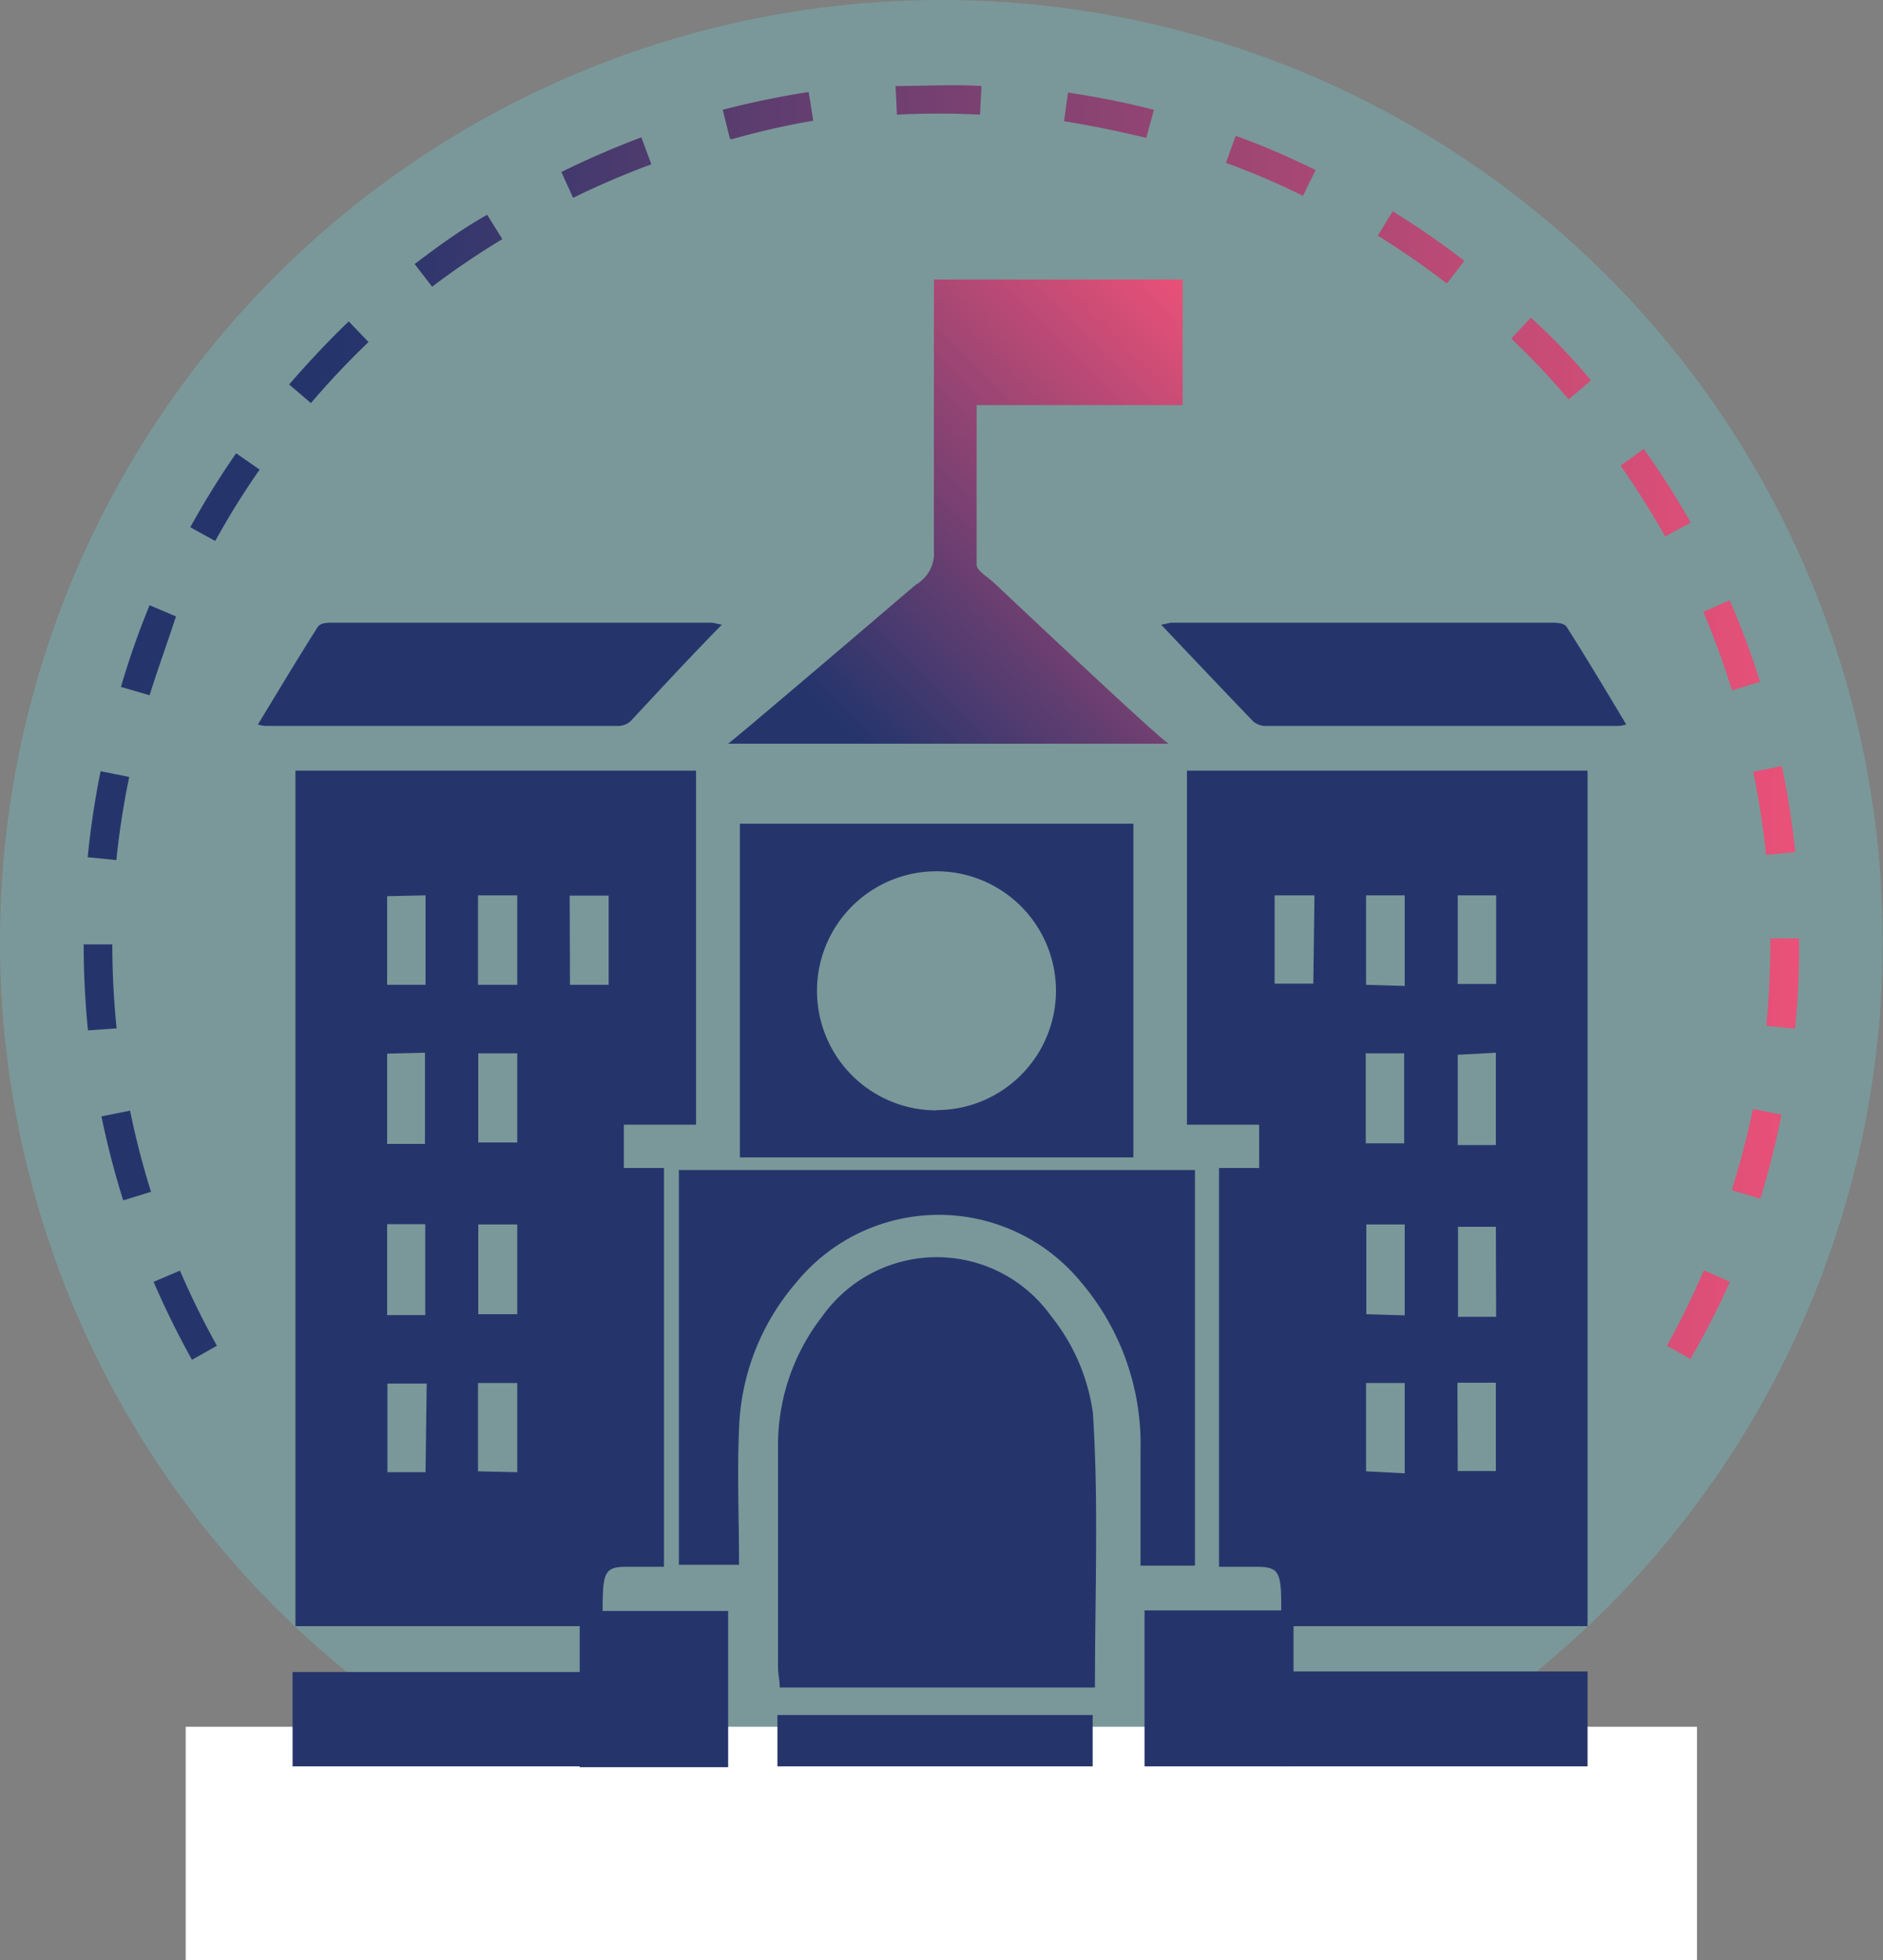
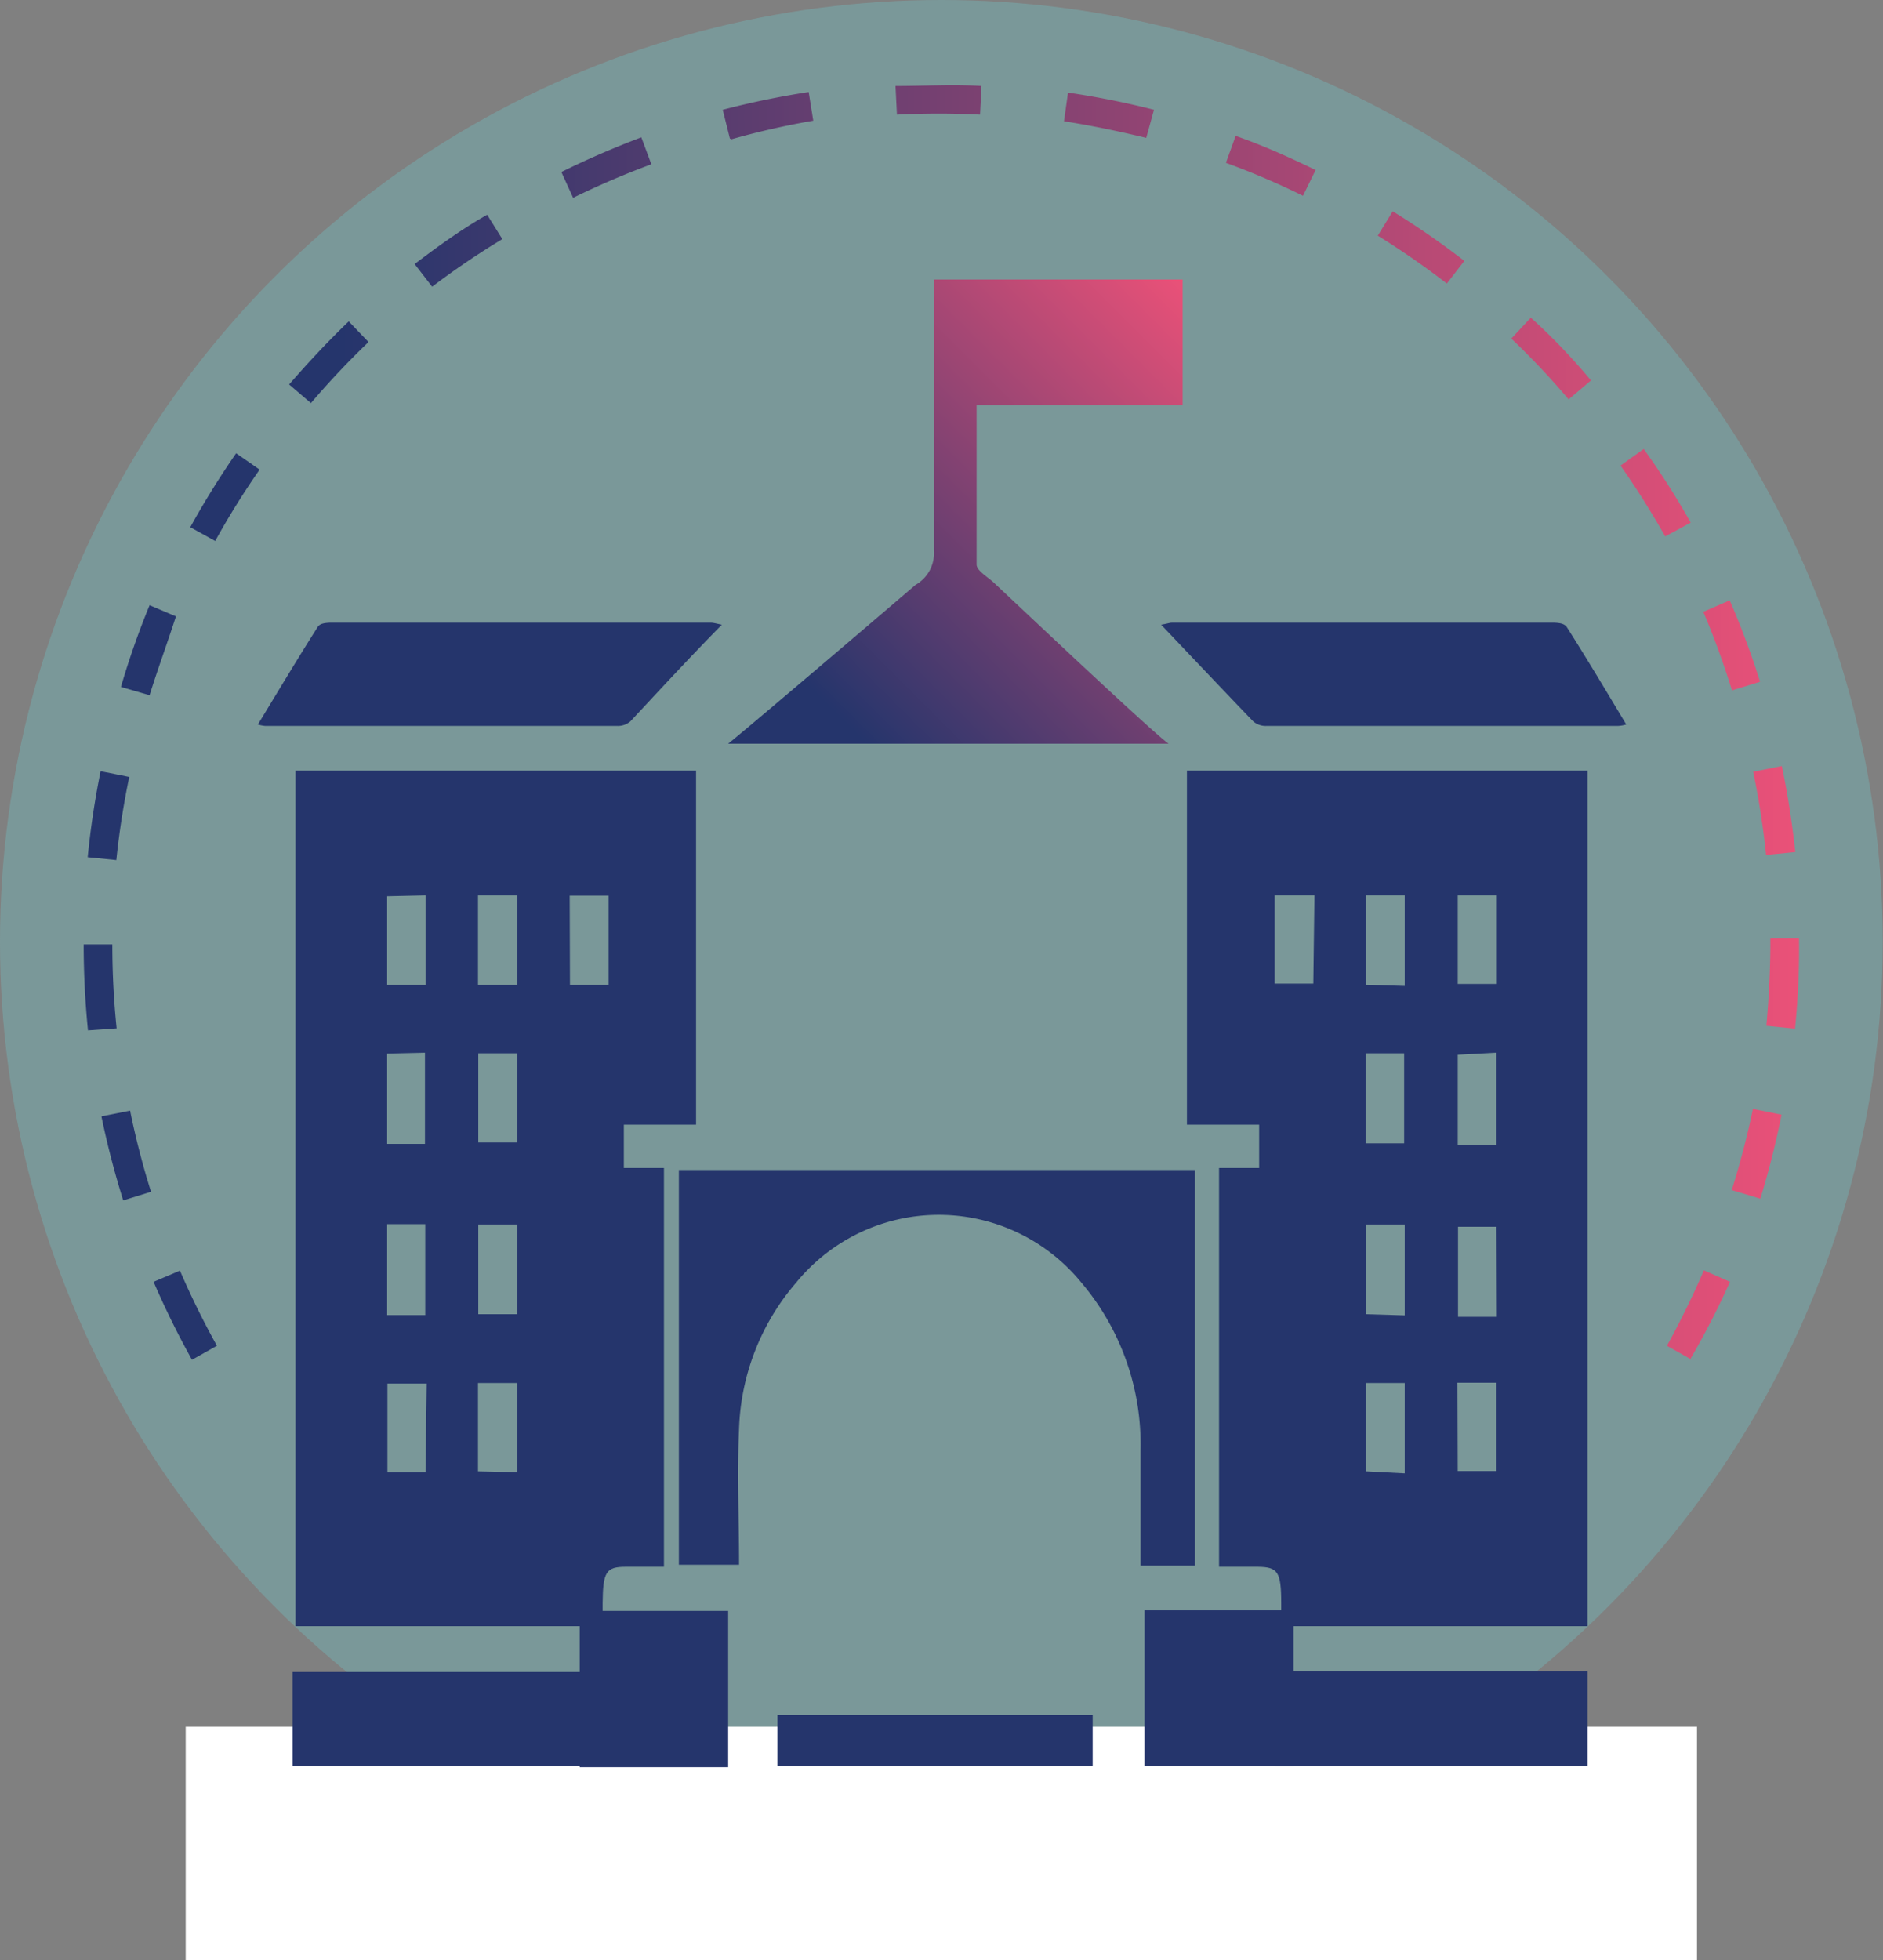
<svg xmlns="http://www.w3.org/2000/svg" xmlns:xlink="http://www.w3.org/1999/xlink" viewBox="0 0 65.71 68.37">
  <rect x="0" y="0" width="65.71" height="68.37" fill="#808080" stroke="none" />
  <defs>
    <style>.cls-1{fill:#71c5c9;opacity:0.35;}.cls-2{fill:url(#linear-gradient);}.cls-3{fill:#fff;}.cls-4{fill:#25356c;}.cls-5{fill:url(#linear-gradient-2);}</style>
    <linearGradient id="linear-gradient" x1="2.92" y1="32.84" x2="62.79" y2="32.84" gradientUnits="userSpaceOnUse">
      <stop offset="0.15" stop-color="#25356c" />
      <stop offset="1" stop-color="#ea5178" />
    </linearGradient>
    <linearGradient id="linear-gradient-2" x1="27.01" y1="27.53" x2="43.03" y2="11.51" xlink:href="#linear-gradient" />
  </defs>
  <g id="Layer_2" data-name="Layer 2">
    <g id="Icon-5">
      <circle class="cls-1" cx="32.85" cy="32.85" r="32.85" />
      <path class="cls-2" d="M31.37,62.76a30.07,30.07,0,0,1-3-.3l.14-1c1,.14,1.95.24,2.92.29Zm3,0,0-1c1,0,2-.15,2.92-.29l.15,1C36.42,62.6,35.41,62.7,34.4,62.75Zm-9-.9a30.13,30.13,0,0,1-2.89-.9l.35-.94a27.29,27.29,0,0,0,2.79.87Zm15,0-.25-1c.94-.25,1.88-.54,2.8-.88l.35.94C42.33,61.28,41.36,61.58,40.38,61.84ZM14.56,56.56c-.79-.62-1.57-1.29-2.3-2l.69-.72a26.94,26.94,0,0,0,2.23,1.9Zm36.63,0-.61-.79a29,29,0,0,0,2.22-1.91l.69.72A28.9,28.9,0,0,1,51.19,56.52ZM6.7,47.43a29.82,29.82,0,0,1-1.34-2.72l.92-.39a28.91,28.91,0,0,0,1.29,2.62Zm52.34,0-.87-.49c.47-.85.9-1.73,1.29-2.63l.91.4A28.47,28.47,0,0,1,59,47.38ZM4.3,41.87a30,30,0,0,1-.76-2.93l1-.2a28,28,0,0,0,.73,2.83Zm57.13-.06-1-.3a28,28,0,0,0,.74-2.83l1,.2A30,30,0,0,1,61.43,41.81ZM3.07,35.94c-.1-1-.15-2-.15-3h1a28.6,28.6,0,0,0,.15,2.93Zm59.57-.06-1-.1c.09-1,.14-2,.14-2.93v-.12h1v.11C62.79,33.86,62.74,34.88,62.64,35.88ZM4.06,30l-1-.1a30.13,30.13,0,0,1,.45-3l1,.2A28.15,28.15,0,0,0,4.06,30Zm57.57-.18a28.63,28.63,0,0,0-.45-2.9l1-.2c.21,1,.36,2,.47,3ZM5.22,24.25l-1-.29a28.58,28.58,0,0,1,1-2.85l.92.39C5.85,22.4,5.51,23.32,5.22,24.25Zm55.22-.17a29.07,29.07,0,0,0-1-2.74l.92-.4a28.47,28.47,0,0,1,1.06,2.84ZM7.51,18.87l-.87-.48a29.89,29.89,0,0,1,1.6-2.58l.82.57A27.91,27.91,0,0,0,7.51,18.87Zm50.6-.16c-.48-.84-1-1.68-1.56-2.47l.81-.58A27.67,27.67,0,0,1,59,18.23ZM10.85,14.06l-.76-.65c.66-.76,1.36-1.51,2.08-2.2l.69.72A28.91,28.91,0,0,0,10.85,14.06Zm43.89-.13a26.93,26.93,0,0,0-2-2.12l.68-.73q1.11,1,2.1,2.19ZM15.08,10l-.61-.79C15.26,8.61,16.1,8,17,7.49l.53.85A28,28,0,0,0,15.08,10Zm35.41-.11a28.7,28.7,0,0,0-2.41-1.67l.52-.85a28.51,28.51,0,0,1,2.5,1.73ZM20,6.9,19.59,6c.91-.45,1.84-.85,2.79-1.21l.35.94A29.06,29.06,0,0,0,20,6.9Zm25.47-.07a26.52,26.52,0,0,0-2.69-1.15l.34-.94c1,.35,1.88.75,2.79,1.19Zm-20-2-.25-1a29.91,29.91,0,0,1,3-.62l.16,1A27.57,27.57,0,0,0,25.52,4.86ZM40,4.81c-1-.24-1.91-.43-2.87-.58l.14-1a29.46,29.46,0,0,1,3,.6ZM31.3,4l-.05-1c1,0,2-.06,3,0l-.05,1A28.64,28.64,0,0,0,31.3,4Z" />
      <rect class="cls-3" x="6.48" y="60.23" width="52.74" height="8.14" />
      <path class="cls-4" d="M24.29,26.88V39.23H21.77v1.51h1.4V54.65H21.84c-.69,0-.8.17-.81,1.27,0,.25,0,.51,0,.8H10.31V26.88Zm-6.24,9.86H16.69v3.11h1.36Zm0,9.1V42.71H16.69v3.13Zm0-11.49V31.23H16.68v3.12Zm0,17V48.24H16.68v3.08Zm-4.54-14.6v3.15h1.32V36.72Zm0,9.12h1.33V42.7H13.51Zm0-14.61v3.09h1.34V31.23Zm6.38,3.09h1.35V31.24H19.88Zm-5,13.91H13.52v3.09h1.33Z" />
-       <path class="cls-4" d="M38.21,58.86h-11c0-.25-.06-.47-.06-.69,0-2.57,0-5.13,0-7.7a7.31,7.31,0,0,1,1.54-4.55,4.9,4.9,0,0,1,8,0,6.88,6.88,0,0,1,1.45,3.38C38.34,52.41,38.21,55.59,38.21,58.86Z" />
      <path class="cls-4" d="M41.7,40.81v13.8H39.8v-4a8.72,8.72,0,0,0-2.07-5.88,6.42,6.42,0,0,0-9.94,0,8.21,8.21,0,0,0-2,5.11c-.07,1.56,0,3.13,0,4.74h-2.1V40.81Z" />
      <path class="cls-4" d="M25.19,21.79C24,23,23,24.09,22,25.16a.67.67,0,0,1-.48.16H9.25A1.25,1.25,0,0,1,9,25.27c.7-1.15,1.38-2.29,2.08-3.39.08-.14.27-.15.41-.16H24.82C24.89,21.72,25,21.75,25.19,21.79Z" />
      <path class="cls-4" d="M55.4,58.3v3.31H44.49V58.3Z" />
      <path class="cls-4" d="M21,58.32v3.29H10.21V58.32Z" />
      <path class="cls-4" d="M38.13,59.82v1.79h-11V59.82Z" />
      <path class="cls-4" d="M25.41,61.64H20.23V56.19h5.18Z" />
      <path class="cls-4" d="M39.94,56.17h5.2v5.44h-5.2Z" />
      <path class="cls-4" d="M55.4,26.88V56.72H44.71c0-.29,0-.55,0-.8,0-1.1-.12-1.26-.81-1.27H42.54V40.74h1.4V39.23H41.42V26.88Zm-7.74,13H49V36.74H47.66Zm1.36,6V42.71H47.68v3.13Zm0-11.49V31.23H47.67v3.12Zm0,17V48.24H47.67v3.08Zm1.85-14.6v3.15H52.2V36.72Zm1.33,6H50.88v3.14h1.33ZM50.87,31.23v3.09h1.34V31.23Zm-5,0H44.48v3.08h1.35Zm5,20.08h1.33V48.23H50.86Z" />
      <path class="cls-4" d="M40.52,21.79c1.15,1.21,2.18,2.3,3.21,3.37a.67.67,0,0,0,.48.16H56.47a1.16,1.16,0,0,0,.28-.05c-.69-1.15-1.37-2.29-2.07-3.39-.09-.14-.28-.15-.42-.16H40.89C40.82,21.72,40.75,21.75,40.52,21.79Z" />
      <path class="cls-5" d="M41.27,9.75v4.38H34.08c0,1.91,0,3.73,0,5.56,0,.22.4.44.62.65,3.42,3.22,5.69,5.33,6.08,5.6H25.41c.28-.21,3.37-2.83,6.54-5.54a1.27,1.27,0,0,0,.64-1.21c0-2.74,0-5.47,0-8.21V9.75Z" />
-       <path class="cls-4" d="M25.82,28.73V40.37H39.55V28.73Zm6.86,10a4.17,4.17,0,1,1,4.17-4.17A4.17,4.17,0,0,1,32.68,38.72Z" />
    </g>
  </g>
</svg>